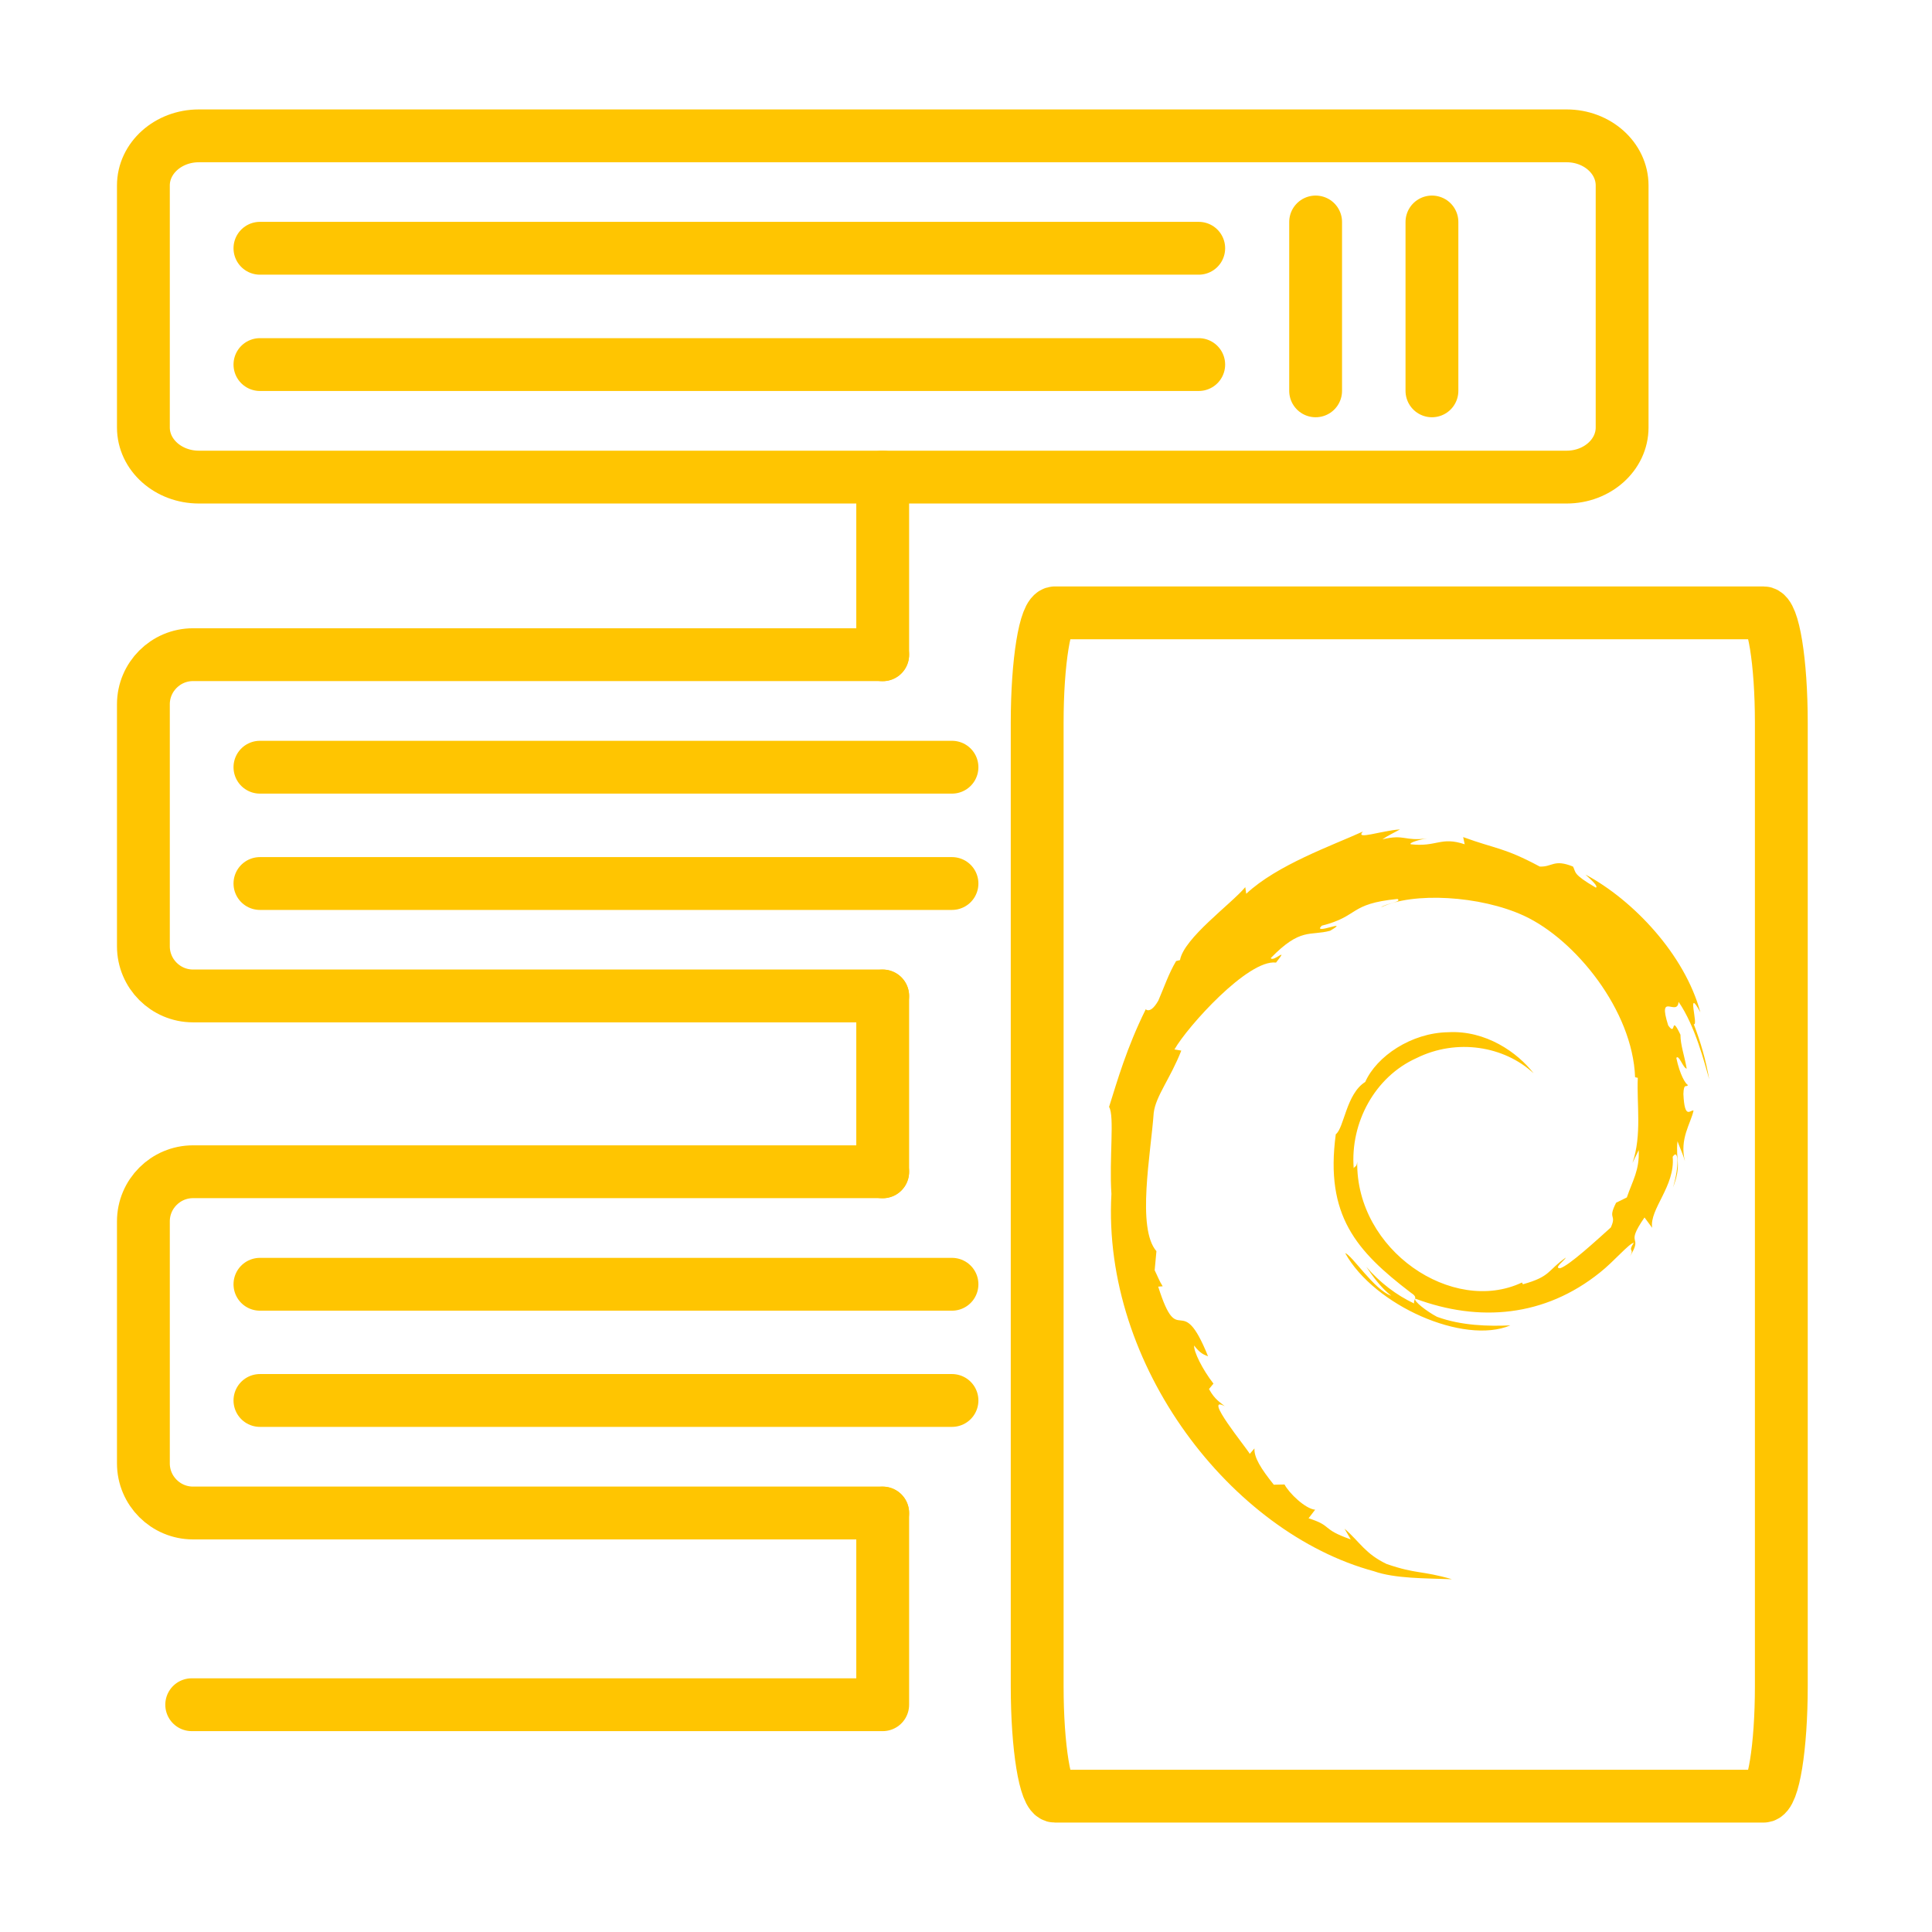
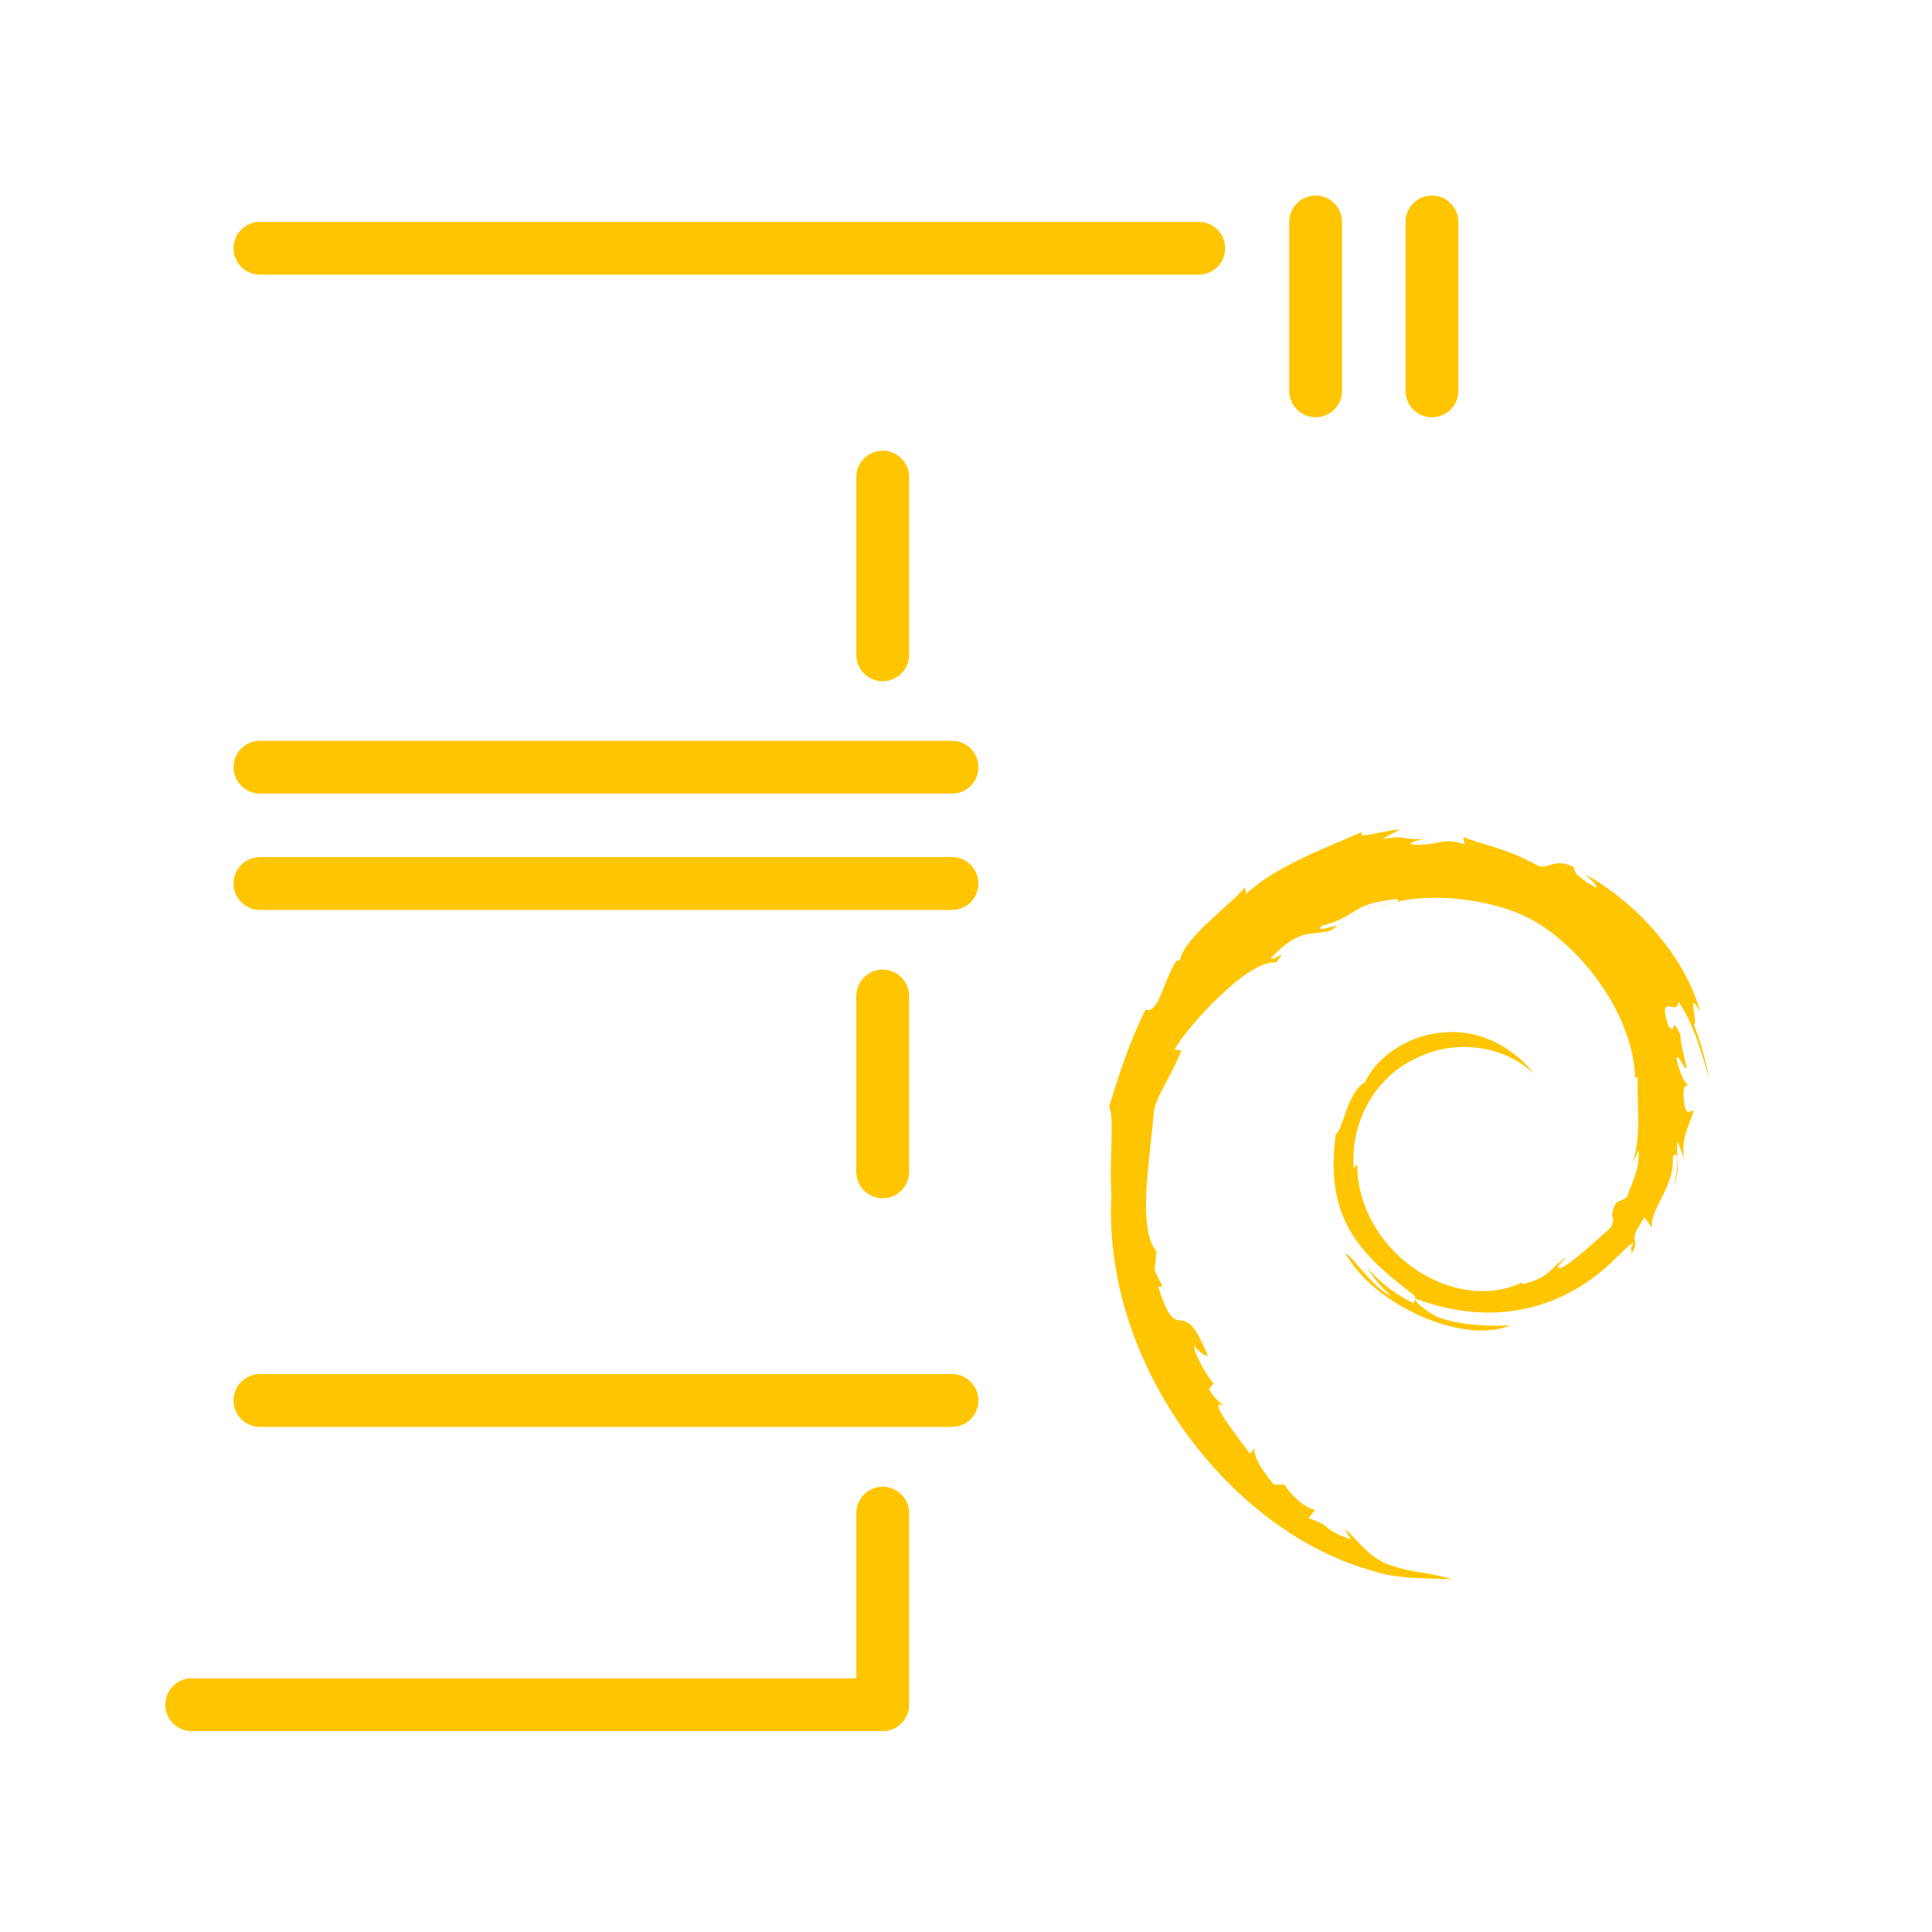
<svg xmlns="http://www.w3.org/2000/svg" width="256px" height="256px" viewBox="0 0 256 256" fill="none" transform="rotate(0) scale(1, 1)">
-   <path d="M207.585 18H26.354C22.293 18 19 20.943 19 24.573V56.644C19 60.275 22.293 63.218 26.354 63.218H207.585C211.646 63.218 214.939 60.275 214.939 56.644V24.573C214.939 20.943 211.646 18 207.585 18Z" stroke="#ffc501" stroke-width="7" stroke-miterlimit="22.926" stroke-linecap="round" stroke-linejoin="round" />
-   <path d="M116.962 200.48C86.499 200.48 56.036 200.48 25.573 200.48C21.951 200.48 19 197.529 19 193.906C19 183.211 19 172.531 19 161.835C19 158.213 21.951 155.262 25.573 155.262C56.036 155.262 86.499 155.262 116.962 155.262M116.962 131.966C86.499 131.966 56.036 131.966 25.573 131.966C21.951 131.966 19 129.015 19 125.392C19 114.697 19 104.017 19 93.321C19 89.699 21.951 86.748 25.573 86.748C56.036 86.748 86.499 86.748 116.962 86.748" stroke="#ffc501" stroke-width="7" stroke-miterlimit="22.926" stroke-linecap="round" stroke-linejoin="round" />
  <path d="M116.962 63.218V86.764M116.962 131.982V155.278M116.962 200.496V225.884H25.402" stroke="#ffc501" stroke-width="7" stroke-miterlimit="22.926" stroke-linecap="round" stroke-linejoin="round" />
  <path d="M34.442 32.896H158.838" stroke="#ffc501" stroke-width="7" stroke-miterlimit="22.926" stroke-linecap="round" stroke-linejoin="round" />
-   <path d="M34.442 48.307H158.838" stroke="#ffc501" stroke-width="7" stroke-miterlimit="22.926" stroke-linecap="round" stroke-linejoin="round" />
  <path d="M189.739 29.414V51.788" stroke="#ffc501" stroke-width="7" stroke-miterlimit="22.926" stroke-linecap="round" stroke-linejoin="round" />
  <path d="M174.327 29.414V51.788" stroke="#ffc501" stroke-width="7" stroke-miterlimit="22.926" stroke-linecap="round" stroke-linejoin="round" />
  <path d="M34.442 101.659H126.143" stroke="#ffc501" stroke-width="7" stroke-miterlimit="22.926" stroke-linecap="round" stroke-linejoin="round" />
  <path d="M34.442 117.07H126.143" stroke="#ffc501" stroke-width="7" stroke-miterlimit="22.926" stroke-linecap="round" stroke-linejoin="round" />
-   <path d="M34.442 170.173H126.143" stroke="#ffc501" stroke-width="7" stroke-miterlimit="22.926" stroke-linecap="round" stroke-linejoin="round" />
  <path d="M34.442 185.569H126.143" stroke="#ffc501" stroke-width="7" stroke-miterlimit="22.926" stroke-linecap="round" stroke-linejoin="round" />
-   <path d="M233.676 81.205H139.789C138.487 81.205 137.432 87.713 137.432 95.742V223.463C137.432 231.492 138.487 238 139.789 238H233.676C234.978 238 236.034 231.492 236.034 223.463V95.742C236.034 87.713 234.978 81.205 233.676 81.205Z" stroke="#ffc501" stroke-width="7" stroke-miterlimit="22.926" stroke-linecap="round" stroke-linejoin="round" />
  <path fill-rule="evenodd" clip-rule="evenodd" d="M186.928 111.871C190.394 112.261 190.894 110.809 194.079 111.871L193.876 110.918C198.279 112.527 199.232 112.261 204.025 114.822C205.712 114.9 205.868 113.791 208.429 114.822C208.866 115.603 208.304 115.774 211.458 117.617C211.817 117.461 210.864 116.602 210.084 115.884C216.376 119.241 223.231 126.454 225.307 134.136C223.371 130.545 225.104 135.994 224.433 135.713C225.338 138.04 226.041 140.491 226.478 143.005C225.885 140.96 224.636 135.947 222.419 132.747C222.262 134.792 219.592 131.295 221.045 135.869C222.184 137.493 221.279 134.214 222.668 137.103C222.668 138.477 223.184 139.82 223.496 141.6C223.028 141.568 222.465 139.664 222.122 140.179C222.59 142.427 223.34 143.614 223.652 143.77C223.496 144.16 223.106 143.411 223.059 144.957C223.215 148.47 223.996 147.002 224.402 147.158C224.042 148.86 222.512 150.906 223.262 153.857C223.028 152.998 222.59 152.092 222.278 151.218C221.997 153.779 222.871 154.263 221.685 157.339C222.512 154.575 222.434 152.092 221.638 153.279C221.997 157.182 218.531 160.211 218.921 162.694L217.906 161.32C215.189 165.27 217.828 163.49 215.97 166.488C216.641 165.302 215.611 166.02 216.485 164.677C215.892 164.724 213.847 167.16 212.004 168.612C204.681 174.498 196 175.232 187.537 172.078C187.225 172.359 189.067 173.78 190.41 174.483C193.642 175.669 197.249 175.747 200.122 175.622C193.939 178.23 182.103 172.984 178.247 166.051C179.106 166.254 182.103 170.938 184.336 171.688C182.993 170.626 181.979 169.236 181.042 167.862C182.806 169.908 185.008 171.61 187.381 172.718C187.225 172.125 188.052 172 186.913 171.266C179.746 165.786 175.546 161.086 176.998 150.297C178.106 149.469 178.372 144.941 180.901 143.364C182.4 139.976 186.991 136.853 191.878 136.775C196.874 136.494 201.09 139.461 203.213 142.224C199.357 138.633 193.064 137.54 187.678 140.21C182.166 142.693 178.903 148.766 179.371 154.793C179.558 154.481 179.761 154.669 179.839 153.935C179.652 165.676 192.471 174.28 201.668 169.939L201.793 170.173C205.524 169.143 205.056 168.315 207.492 166.629C207.304 167.019 205.837 168.05 206.711 168.05C207.882 167.737 211.629 164.271 213.441 162.647C214.268 160.836 212.972 161.664 214.143 159.368L215.564 158.666C216.345 156.386 217.25 155.074 217.141 152.389L216.314 154.091C217.578 150.39 216.86 146.315 217.016 142.818L216.657 142.74C216.345 133.902 208.756 124.518 201.98 121.364C196.156 118.647 187.147 118.179 183.009 120.224C183.602 119.709 185.835 119.522 185.179 119.116C178.684 119.756 180.152 121.395 175.14 122.66C173.766 124.003 179.121 121.629 176.248 123.331C173.578 124.05 172.345 122.863 168.379 126.954C168.738 127.547 170.893 125.252 169.081 127.547C165.381 127.079 157.324 136.057 155.622 139.055L156.528 139.211C155.076 142.911 153.14 145.238 152.874 147.455C152.484 152.904 150.595 162.757 153.233 165.786L152.999 168.315C153.358 169.033 153.624 169.767 154.061 170.439L153.468 170.485C156.216 179.198 156.419 170.642 160.072 179.713C159.526 179.51 159.01 179.323 158.23 178.292C158.152 179.073 159.338 181.478 160.79 183.336L160.197 184.054C160.993 185.506 161.727 185.834 162.289 186.334C159.307 184.725 165.084 191.736 165.6 192.642L166.224 191.923C166.146 193.11 167.083 194.609 168.785 196.732L170.206 196.701C170.799 197.841 172.954 199.933 174.265 200.043L173.391 201.182C176.654 202.213 174.968 202.572 178.981 203.977L178.153 202.556C180.199 204.321 180.87 205.867 183.743 207.241C187.756 208.615 188.271 208.068 192.393 209.255C188.896 209.13 184.805 209.177 182.041 208.193C163.195 203.103 146.004 180.978 147.269 158.197C146.957 153.576 147.706 147.83 146.957 146.674C148.065 143.161 149.283 138.867 151.797 133.777C151.641 133.418 152.234 134.761 153.483 132.59C154.233 130.857 154.857 128.999 155.841 127.344L156.356 127.219C156.871 124.299 163.117 119.803 165.006 117.554L165.131 118.429C169.222 114.603 176.498 112.043 180.589 110.184C179.496 111.371 182.993 110.06 185.507 109.903C184.711 110.341 183.93 110.7 183.181 111.215C186.163 110.497 186.054 111.496 189.114 111.09C188.021 111.246 186.71 111.683 186.913 111.84L186.928 111.871Z" fill="#ffc501" />
</svg>